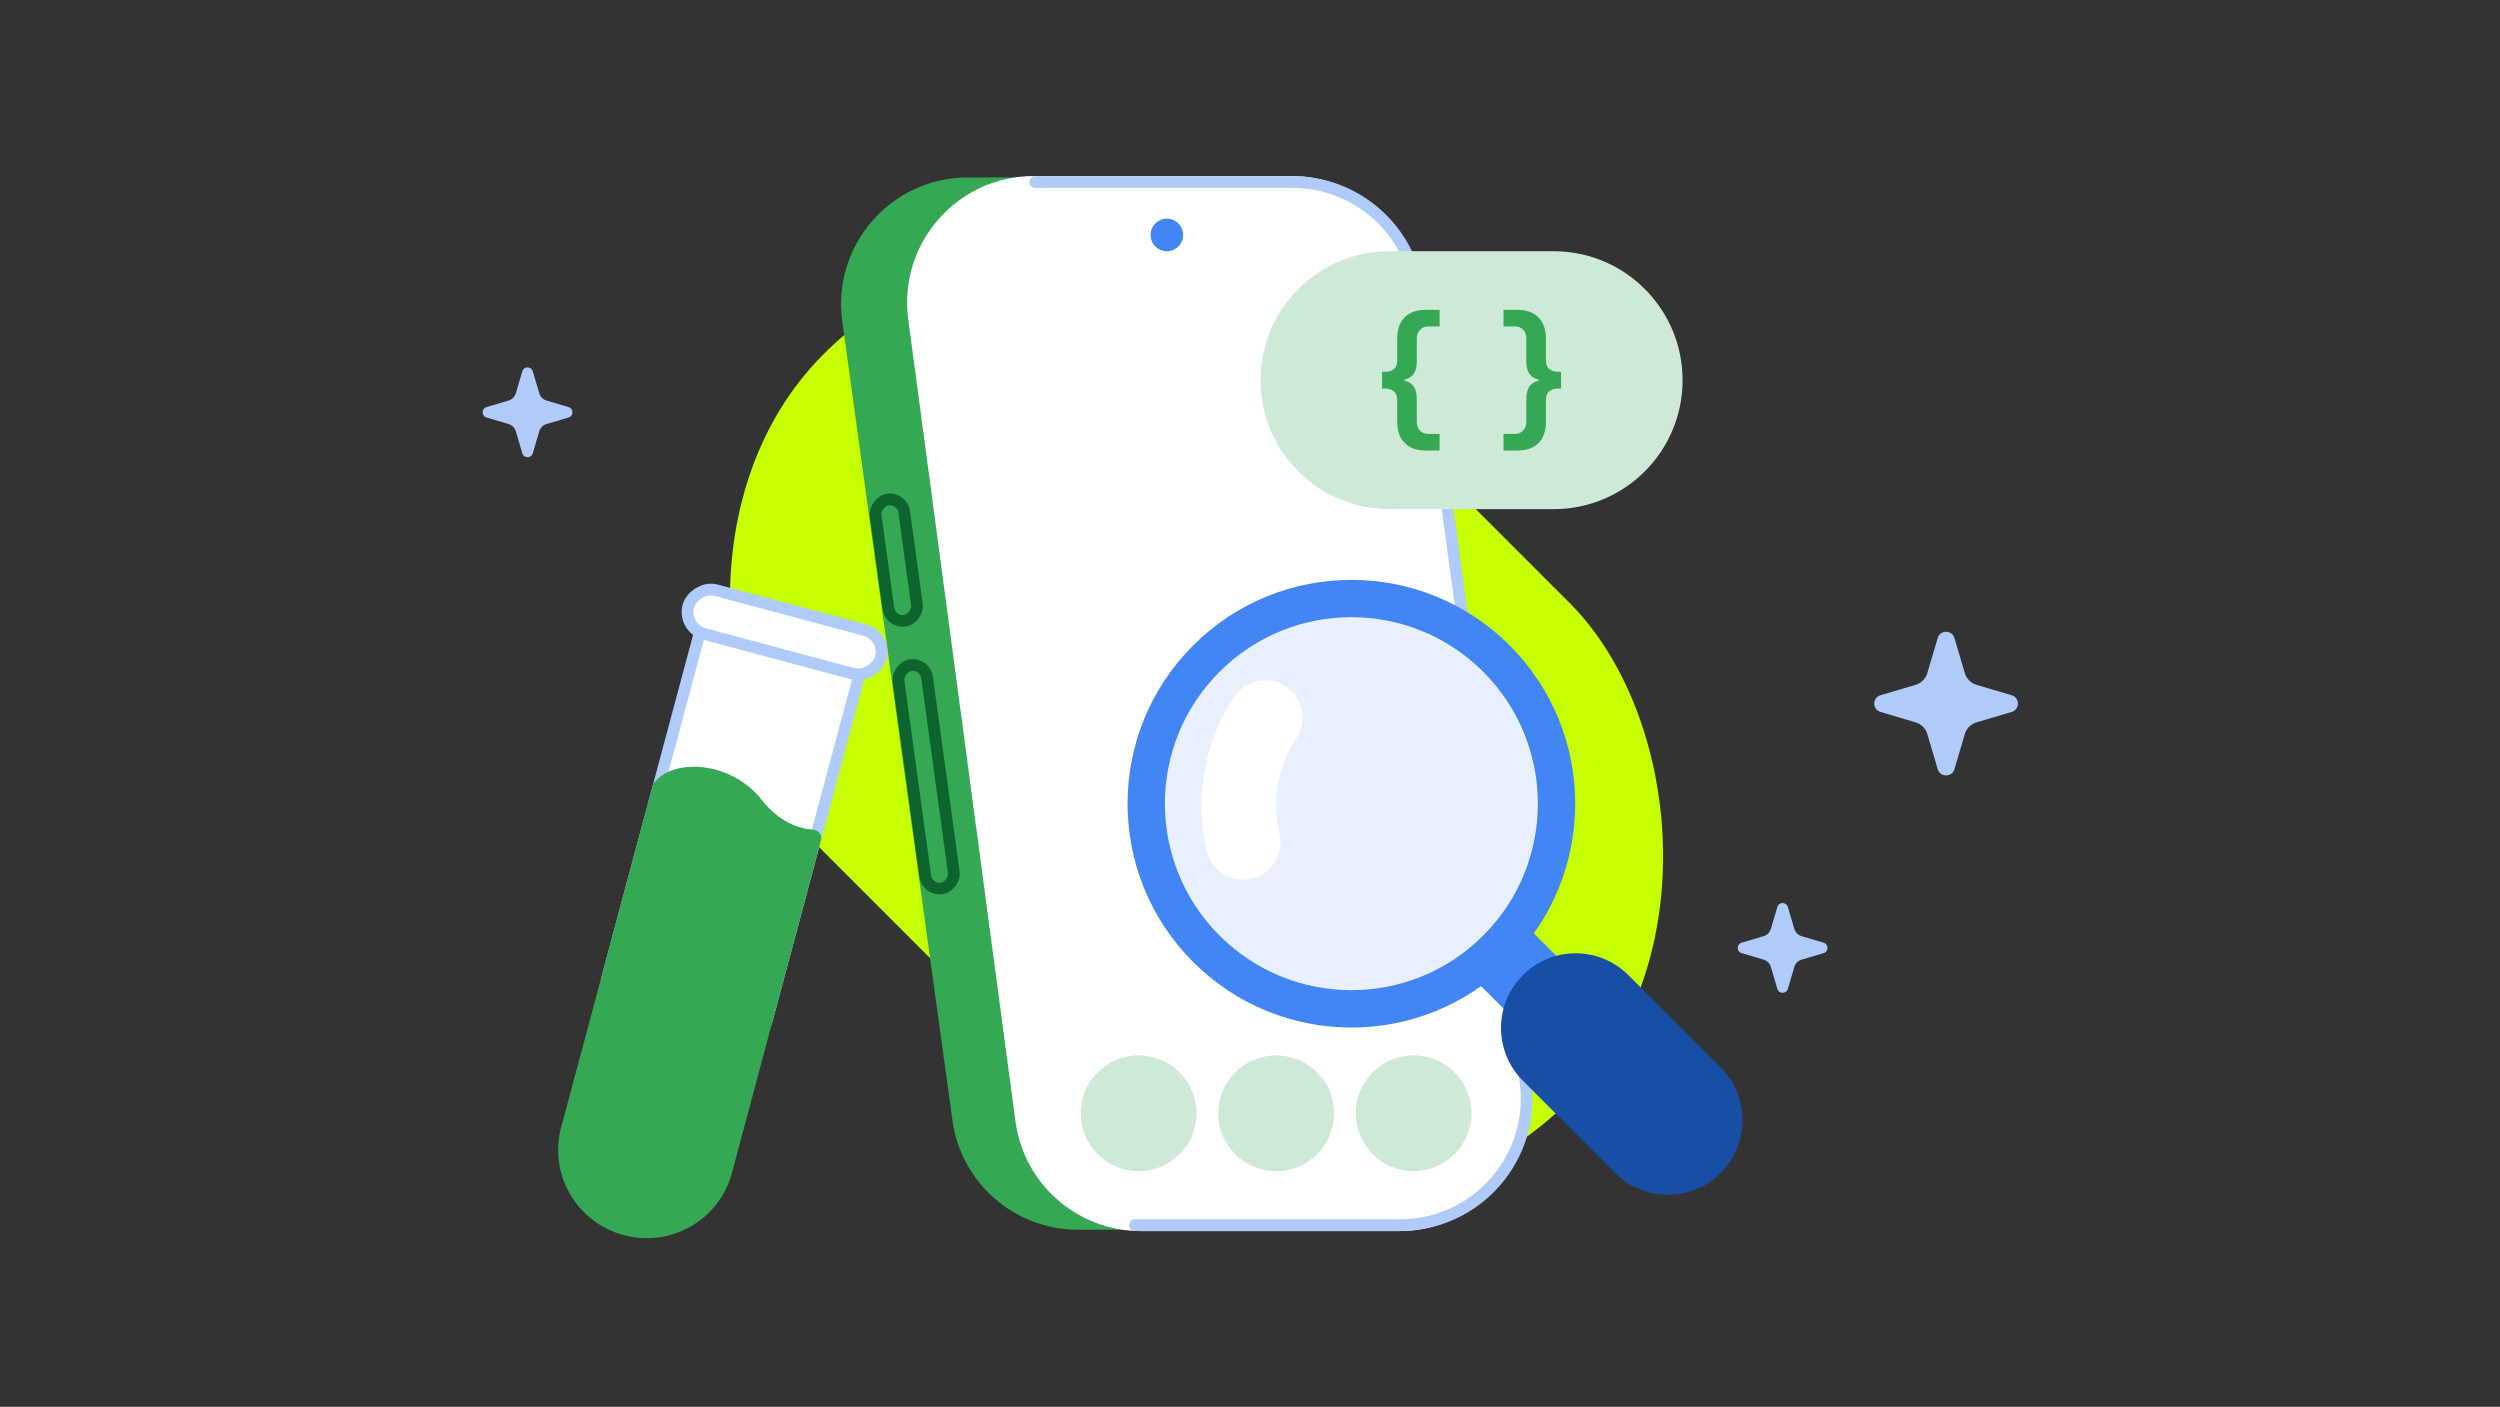
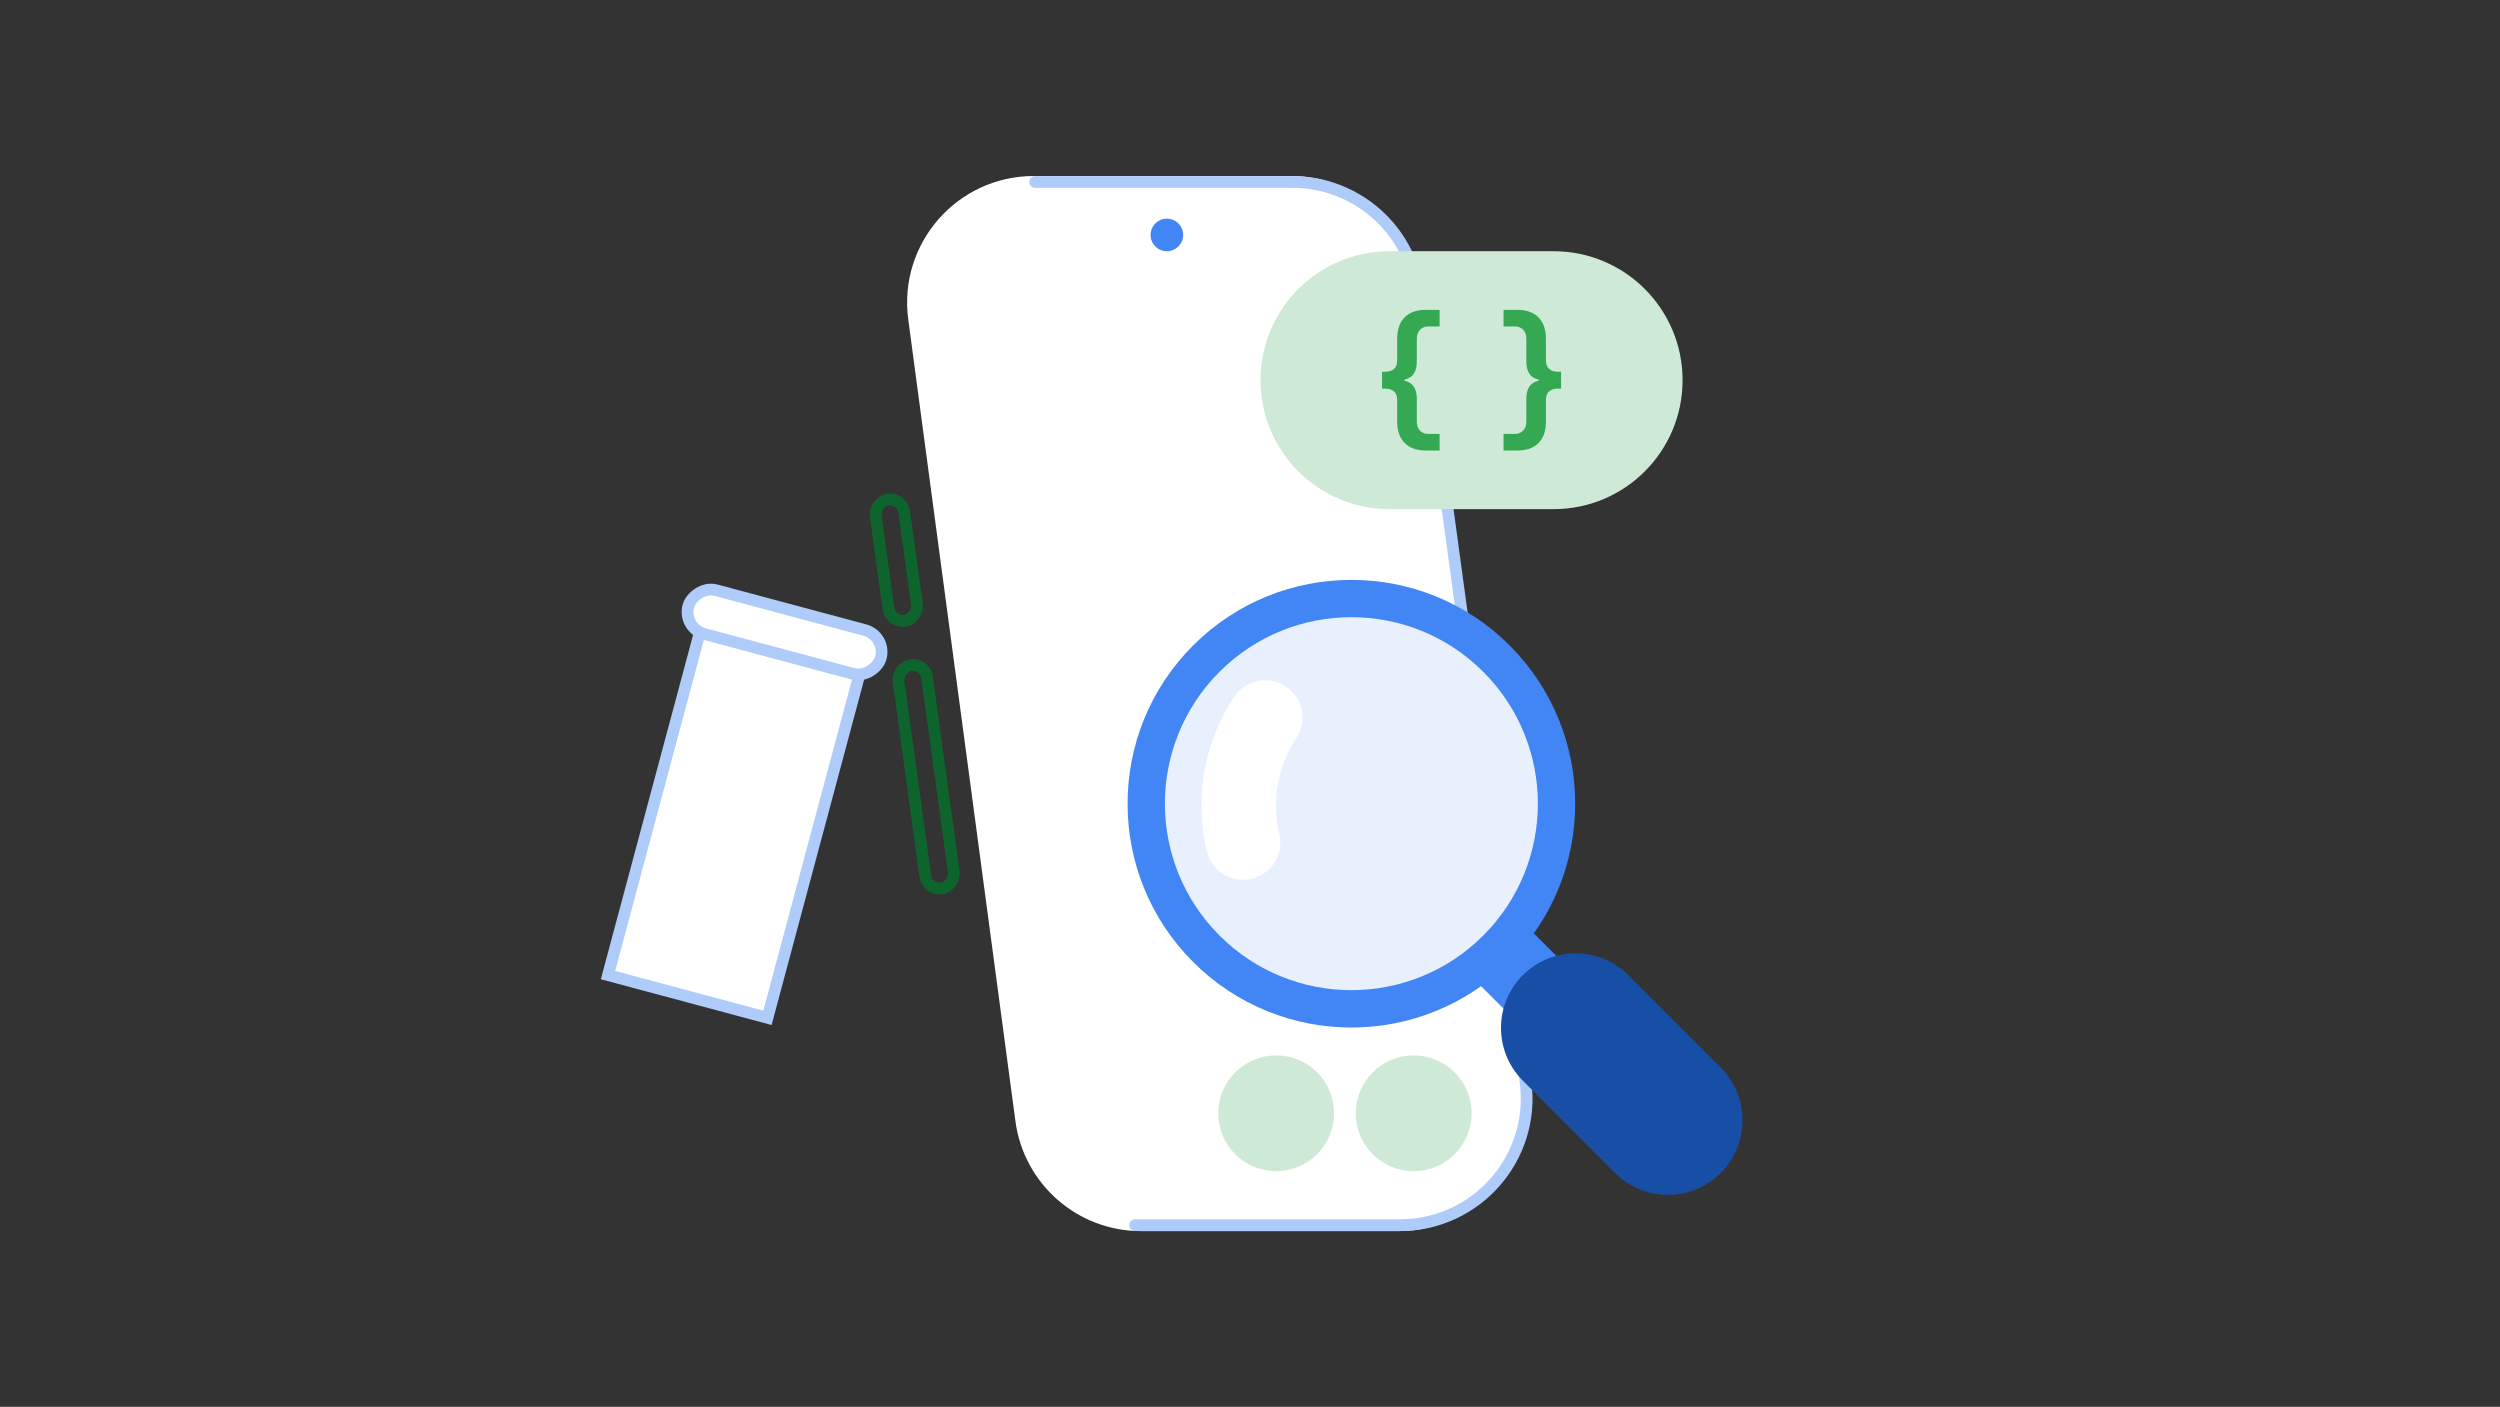
<svg xmlns="http://www.w3.org/2000/svg" width="853" height="480" fill="none">
  <rect width="100%" height="100%" fill="#333333" stroke="none" />
-   <rect width="240" height="360" fill="#C6FF00" rx="120" transform="scale(-1 1) rotate(45 -226.372 -423.6)" />
-   <path fill="#34A853" d="M367.779 419.584h48.208L349.569 60.546H330.2c-26.213 0-46.39 23.15-42.811 49.117l37.579 272.607c2.948 21.384 21.224 37.314 42.811 37.314Z" />
  <path fill="#fff" d="M483.554 97.548c-2.87-21.463-21.181-37.49-42.835-37.49H352.73c-26.143 0-46.299 23.03-42.835 48.943l36.574 273.569c2.87 21.463 21.181 37.489 42.835 37.489h87.989c26.143 0 46.299-23.031 42.835-48.943L483.554 97.548Z" />
  <path stroke="#AECBFA" stroke-linecap="round" stroke-width="4" d="M353.19 62.102h87.824c21.615 0 39.907 15.971 42.821 37.39L520.5 368.98c3.529 25.944-16.639 49.042-42.822 49.042h-90.395" />
  <circle cx="5.556" cy="5.556" r="5.556" fill="#4285F4" transform="matrix(-1 0 0 1 403.694 74.605)" />
  <rect width="9.816" height="41.755" x="-1.709" y="2.254" stroke="#0D652D" stroke-width="4" rx="4.908" transform="matrix(-.991 .136 .136 .991 305.843 167.768)" />
  <rect width="9.816" height="76.91" x="-1.709" y="2.254" stroke="#0D652D" stroke-width="4" rx="4.908" transform="matrix(-.991 .136 .136 .991 313.641 224.259)" />
  <circle cx="19.756" cy="19.756" r="19.756" fill="#CEEAD6" transform="matrix(-1 0 0 1 502.094 360.095)" />
  <circle cx="19.756" cy="19.756" r="19.756" fill="#CEEAD6" transform="matrix(-1 0 0 1 455.174 360.095)" />
-   <circle cx="19.756" cy="19.756" r="19.756" fill="#CEEAD6" transform="matrix(-1 0 0 1 408.255 360.095)" />
  <path fill="#CEEAD6" d="M574.094 129.719c0-24.301-19.7-44-44-44h-56c-24.301 0-44 19.699-44 44 0 24.3 19.699 44 44 44h56c24.3 0 44-19.7 44-44Z" />
  <path fill="#34A853" d="M486.492 153.718c-3.168 0-5.587-.873-7.258-2.62-1.671-1.712-2.506-4.105-2.506-7.179v-7.336c0-1.432-.383-2.445-1.149-3.039-.731-.629-1.653-.944-2.767-.944h-1.253v-5.764h1.253c1.114 0 2.036-.297 2.767-.891.766-.628 1.149-1.659 1.149-3.091v-7.336c0-3.11.835-5.52 2.506-7.232 1.671-1.712 4.09-2.567 7.258-2.567h4.699v5.659h-3.968c-1.044 0-1.949.384-2.715 1.153-.731.733-1.097 1.746-1.097 3.039v7.86c0 1.642-.33 2.987-.992 4.035-.661 1.048-1.723 1.729-3.185 2.044v.419c1.462.314 2.524.996 3.185 2.044.662 1.048.992 2.393.992 4.035v7.86c0 1.292.366 2.323 1.097 3.092.766.733 1.671 1.1 2.715 1.1h3.968v5.659h-4.699ZM517.704 105.719c3.168 0 5.587.873 7.258 2.62 1.671 1.712 2.506 4.105 2.506 7.179v7.336c0 1.432.383 2.445 1.149 3.039.731.629 1.654.944 2.768.944h1.253v5.764h-1.253c-1.114 0-2.037.297-2.768.891-.766.628-1.149 1.659-1.149 3.091v7.336c0 3.11-.835 5.52-2.506 7.232-1.671 1.712-4.09 2.568-7.258 2.568h-4.699v-5.66h3.968c1.044 0 1.95-.384 2.715-1.153.731-.733 1.097-1.746 1.097-3.039v-7.86c0-1.642.331-2.987.992-4.035s1.723-1.729 3.185-2.044v-.419c-1.462-.314-2.524-.996-3.185-2.044s-.992-2.393-.992-4.035v-7.86c0-1.292-.366-2.323-1.097-3.091-.765-.734-1.671-1.101-2.715-1.101h-3.968v-5.659h4.699Z" />
  <path fill="#4285F4" d="m521.844 316.979-18 18 11.25 11.25 18-18z" />
  <path fill="#4285F4" d="M515.092 220.226c29.823 29.823 29.823 78.176-.001 108-29.823 29.823-78.175 29.823-107.998 0-29.822-29.823-29.822-78.176.001-108 29.823-29.823 78.176-29.823 107.998 0Z" />
  <circle cx="63.639" cy="63.639" r="63.639" fill="#E8F0FE" transform="matrix(-.707 .707 .707 .707 461.091 184.226)" />
  <path fill="#174EA6" d="M555.598 332.727c-9.942-9.941-26.059-9.941-36 0-9.941 9.941-9.941 26.059 0 36l31.5 31.5c9.941 9.941 26.058 9.941 35.999 0 9.942-9.941 9.942-26.059.001-36l-31.5-31.5Z" />
  <path stroke="#fff" stroke-linecap="round" stroke-width="25.456" d="M431.691 244.818c-7.422 11.306-11.382 26.207-7.553 42.616" />
  <path fill="#fff" stroke="#AECBFA" stroke-width="4" d="m293.553 228.974-54.405-14.578-31.7 118.308 54.404 14.578z" />
-   <path fill="#34A853" d="M259.767 272.777c6.094 7.783 12.955 10.054 17.589 10.276 1.697.081 3.256 1.716 2.819 3.35l-30.441 113.832c-4.237 15.841-20.469 25.33-36.452 21.31-16.412-4.127-26.236-20.879-21.764-37.111l31.217-116.512c.067-.243.174-.474.326-.675 6.772-8.963 26.641-7.323 36.706 5.53Z" />
  <rect width="68" height="15.459" x="-2.449" y="1.414" fill="#fff" stroke="#AECBFA" stroke-width="4" rx="7.729" transform="scale(-1 1) rotate(-15 666.174 1248.882)" />
-   <path fill="#AECBFA" d="M666.854 217.7c-.842-2.842-4.866-2.842-5.708 0l-3.542 11.954a5.954 5.954 0 0 1-4.017 4.017l-11.954 3.541c-2.841.842-2.841 4.867 0 5.709l11.954 3.541a5.952 5.952 0 0 1 4.017 4.017l3.542 11.954c.842 2.842 4.866 2.842 5.708 0l3.542-11.954a5.952 5.952 0 0 1 4.017-4.017l11.954-3.541c2.841-.842 2.841-4.867 0-5.709l-11.954-3.541a5.954 5.954 0 0 1-4.017-4.017l-3.542-11.954ZM181.784 126.697c-.526-1.776-3.042-1.776-3.568 0l-2.213 7.471a3.719 3.719 0 0 1-2.511 2.51l-7.471 2.214c-1.776.526-1.776 3.041 0 3.568l7.471 2.213a3.722 3.722 0 0 1 2.511 2.511l2.213 7.471c.526 1.776 3.042 1.776 3.568 0l2.213-7.471a3.722 3.722 0 0 1 2.511-2.511l7.471-2.213c1.776-.527 1.776-3.042 0-3.568l-7.471-2.214a3.719 3.719 0 0 1-2.511-2.51l-2.213-7.471ZM610.01 309.447c-.526-1.776-3.041-1.776-3.567 0l-2.214 7.471a3.717 3.717 0 0 1-2.51 2.51l-7.472 2.214c-1.776.526-1.776 3.041 0 3.568l7.472 2.213a3.72 3.72 0 0 1 2.51 2.511l2.214 7.471c.526 1.776 3.041 1.776 3.567 0l2.214-7.471a3.722 3.722 0 0 1 2.511-2.511l7.471-2.213c1.776-.527 1.776-3.042 0-3.568l-7.471-2.214a3.719 3.719 0 0 1-2.511-2.51l-2.214-7.471Z" />
</svg>